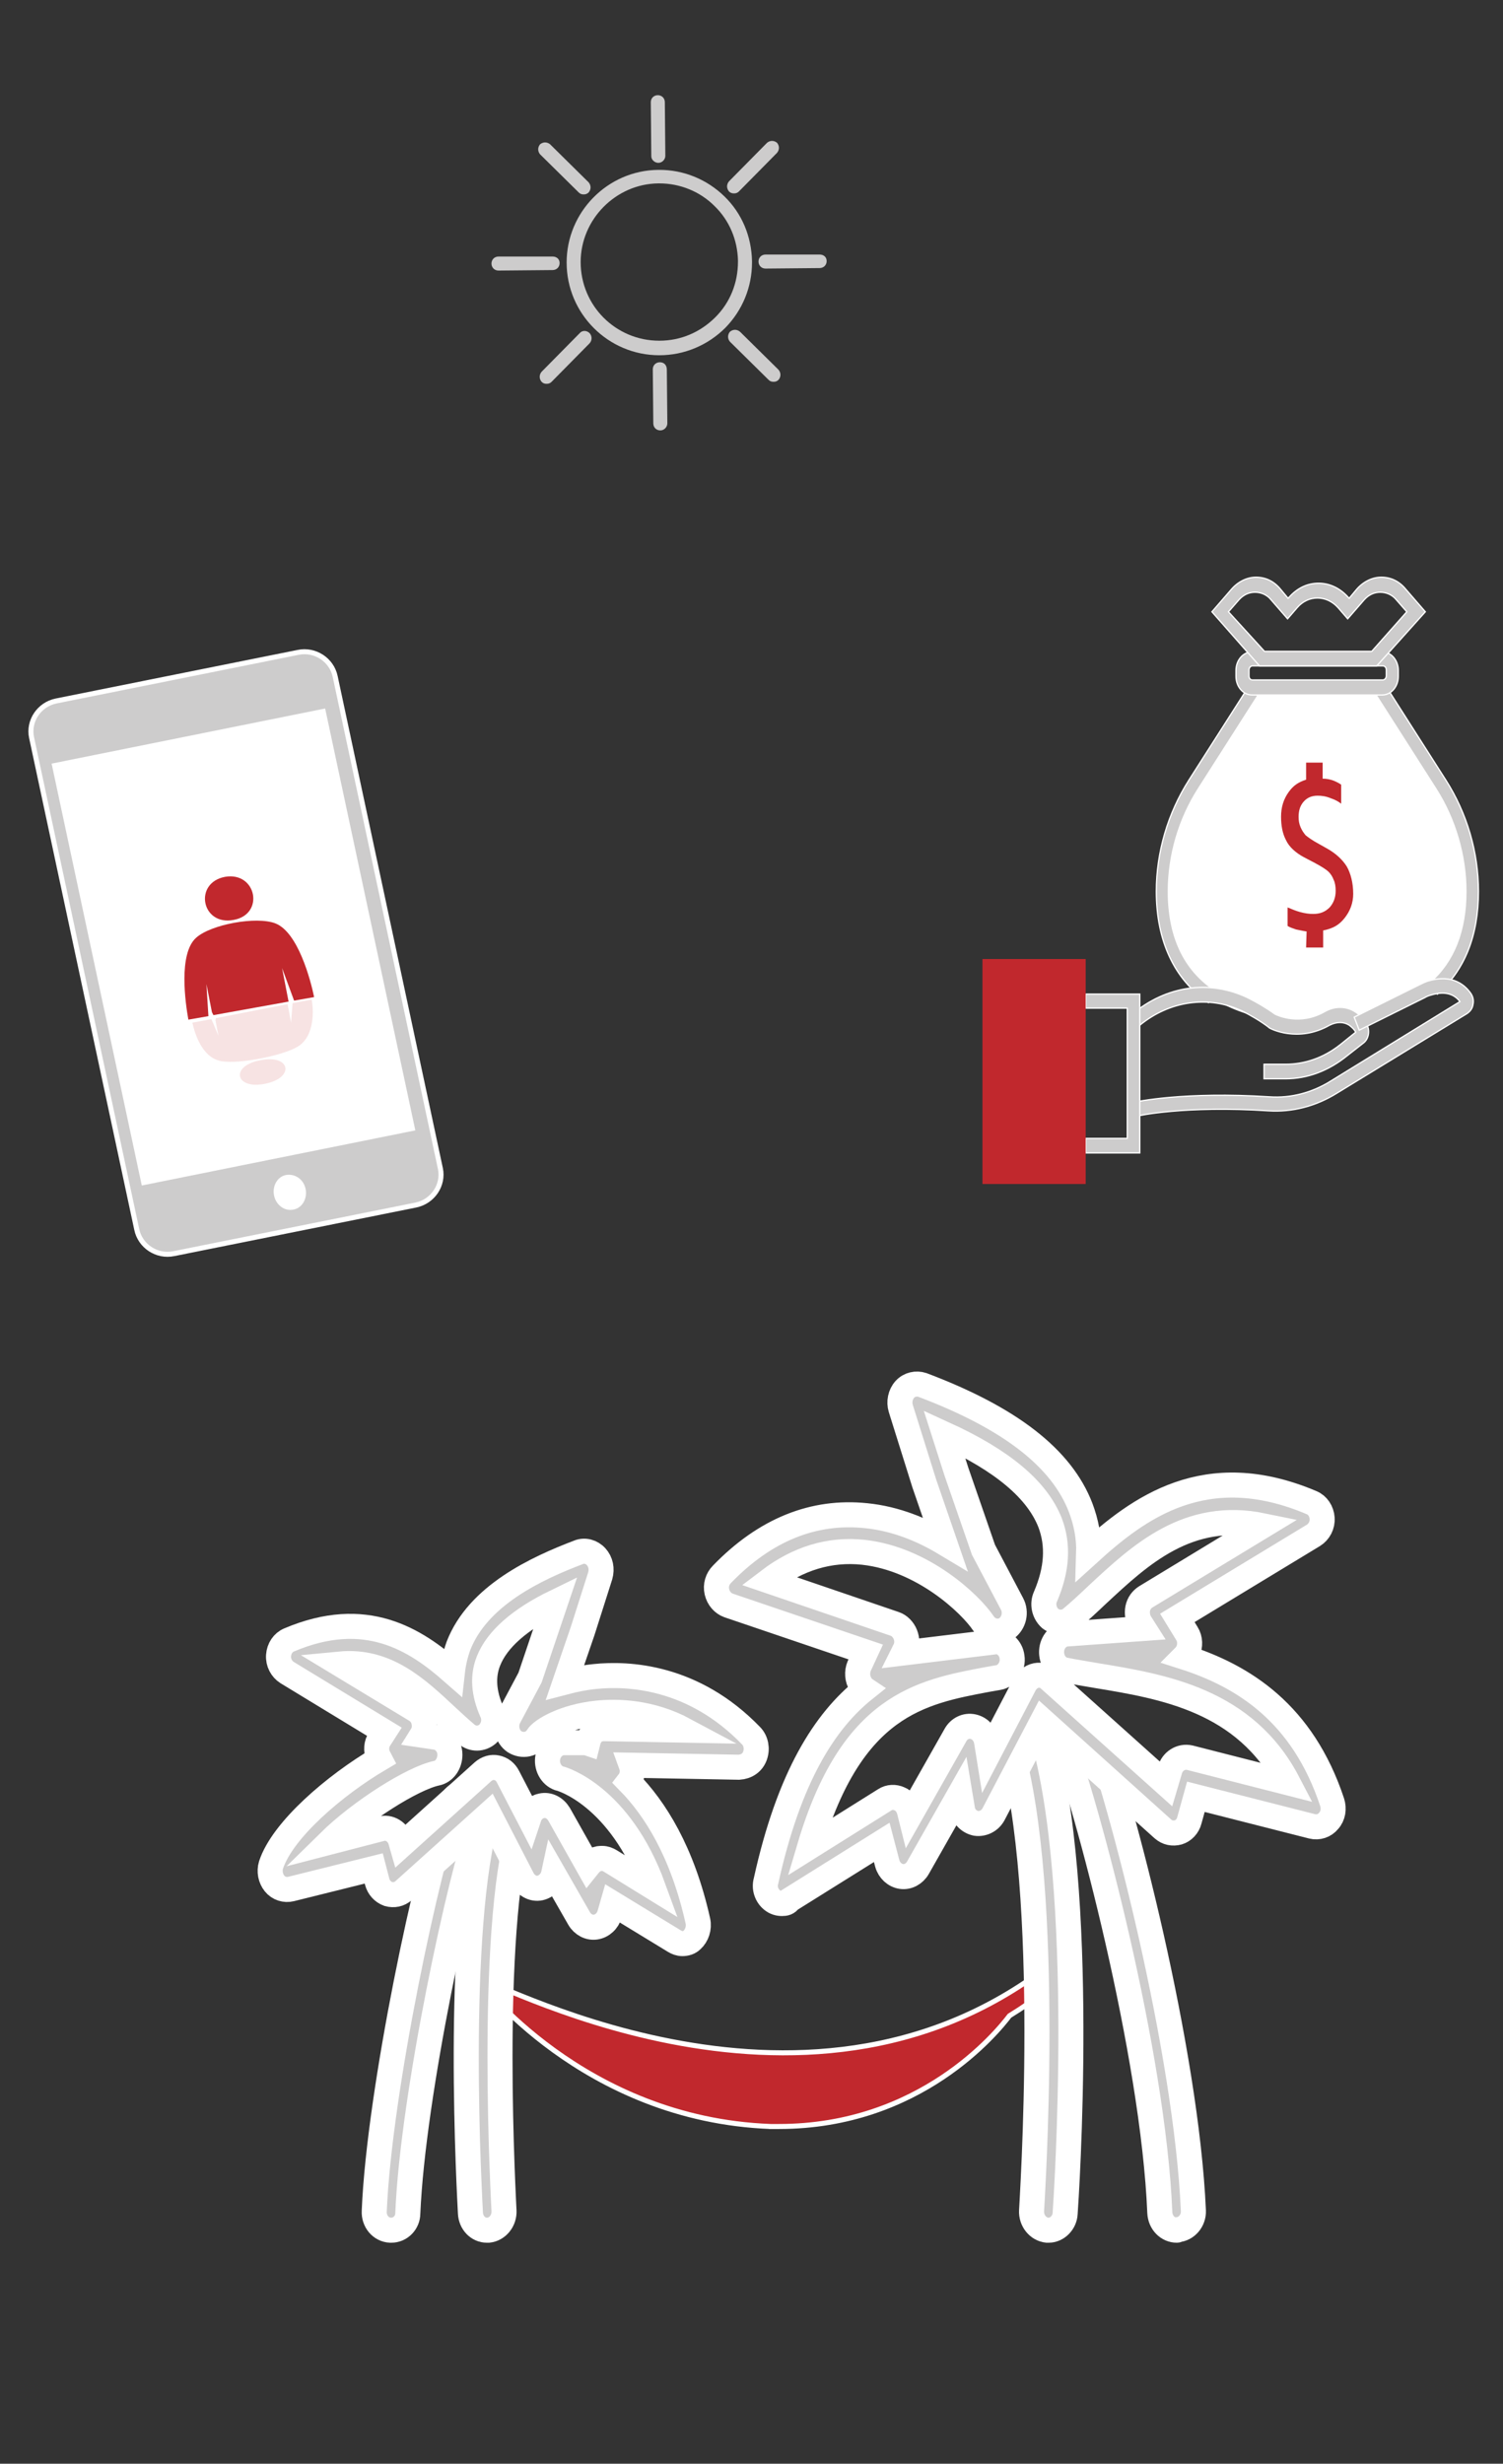
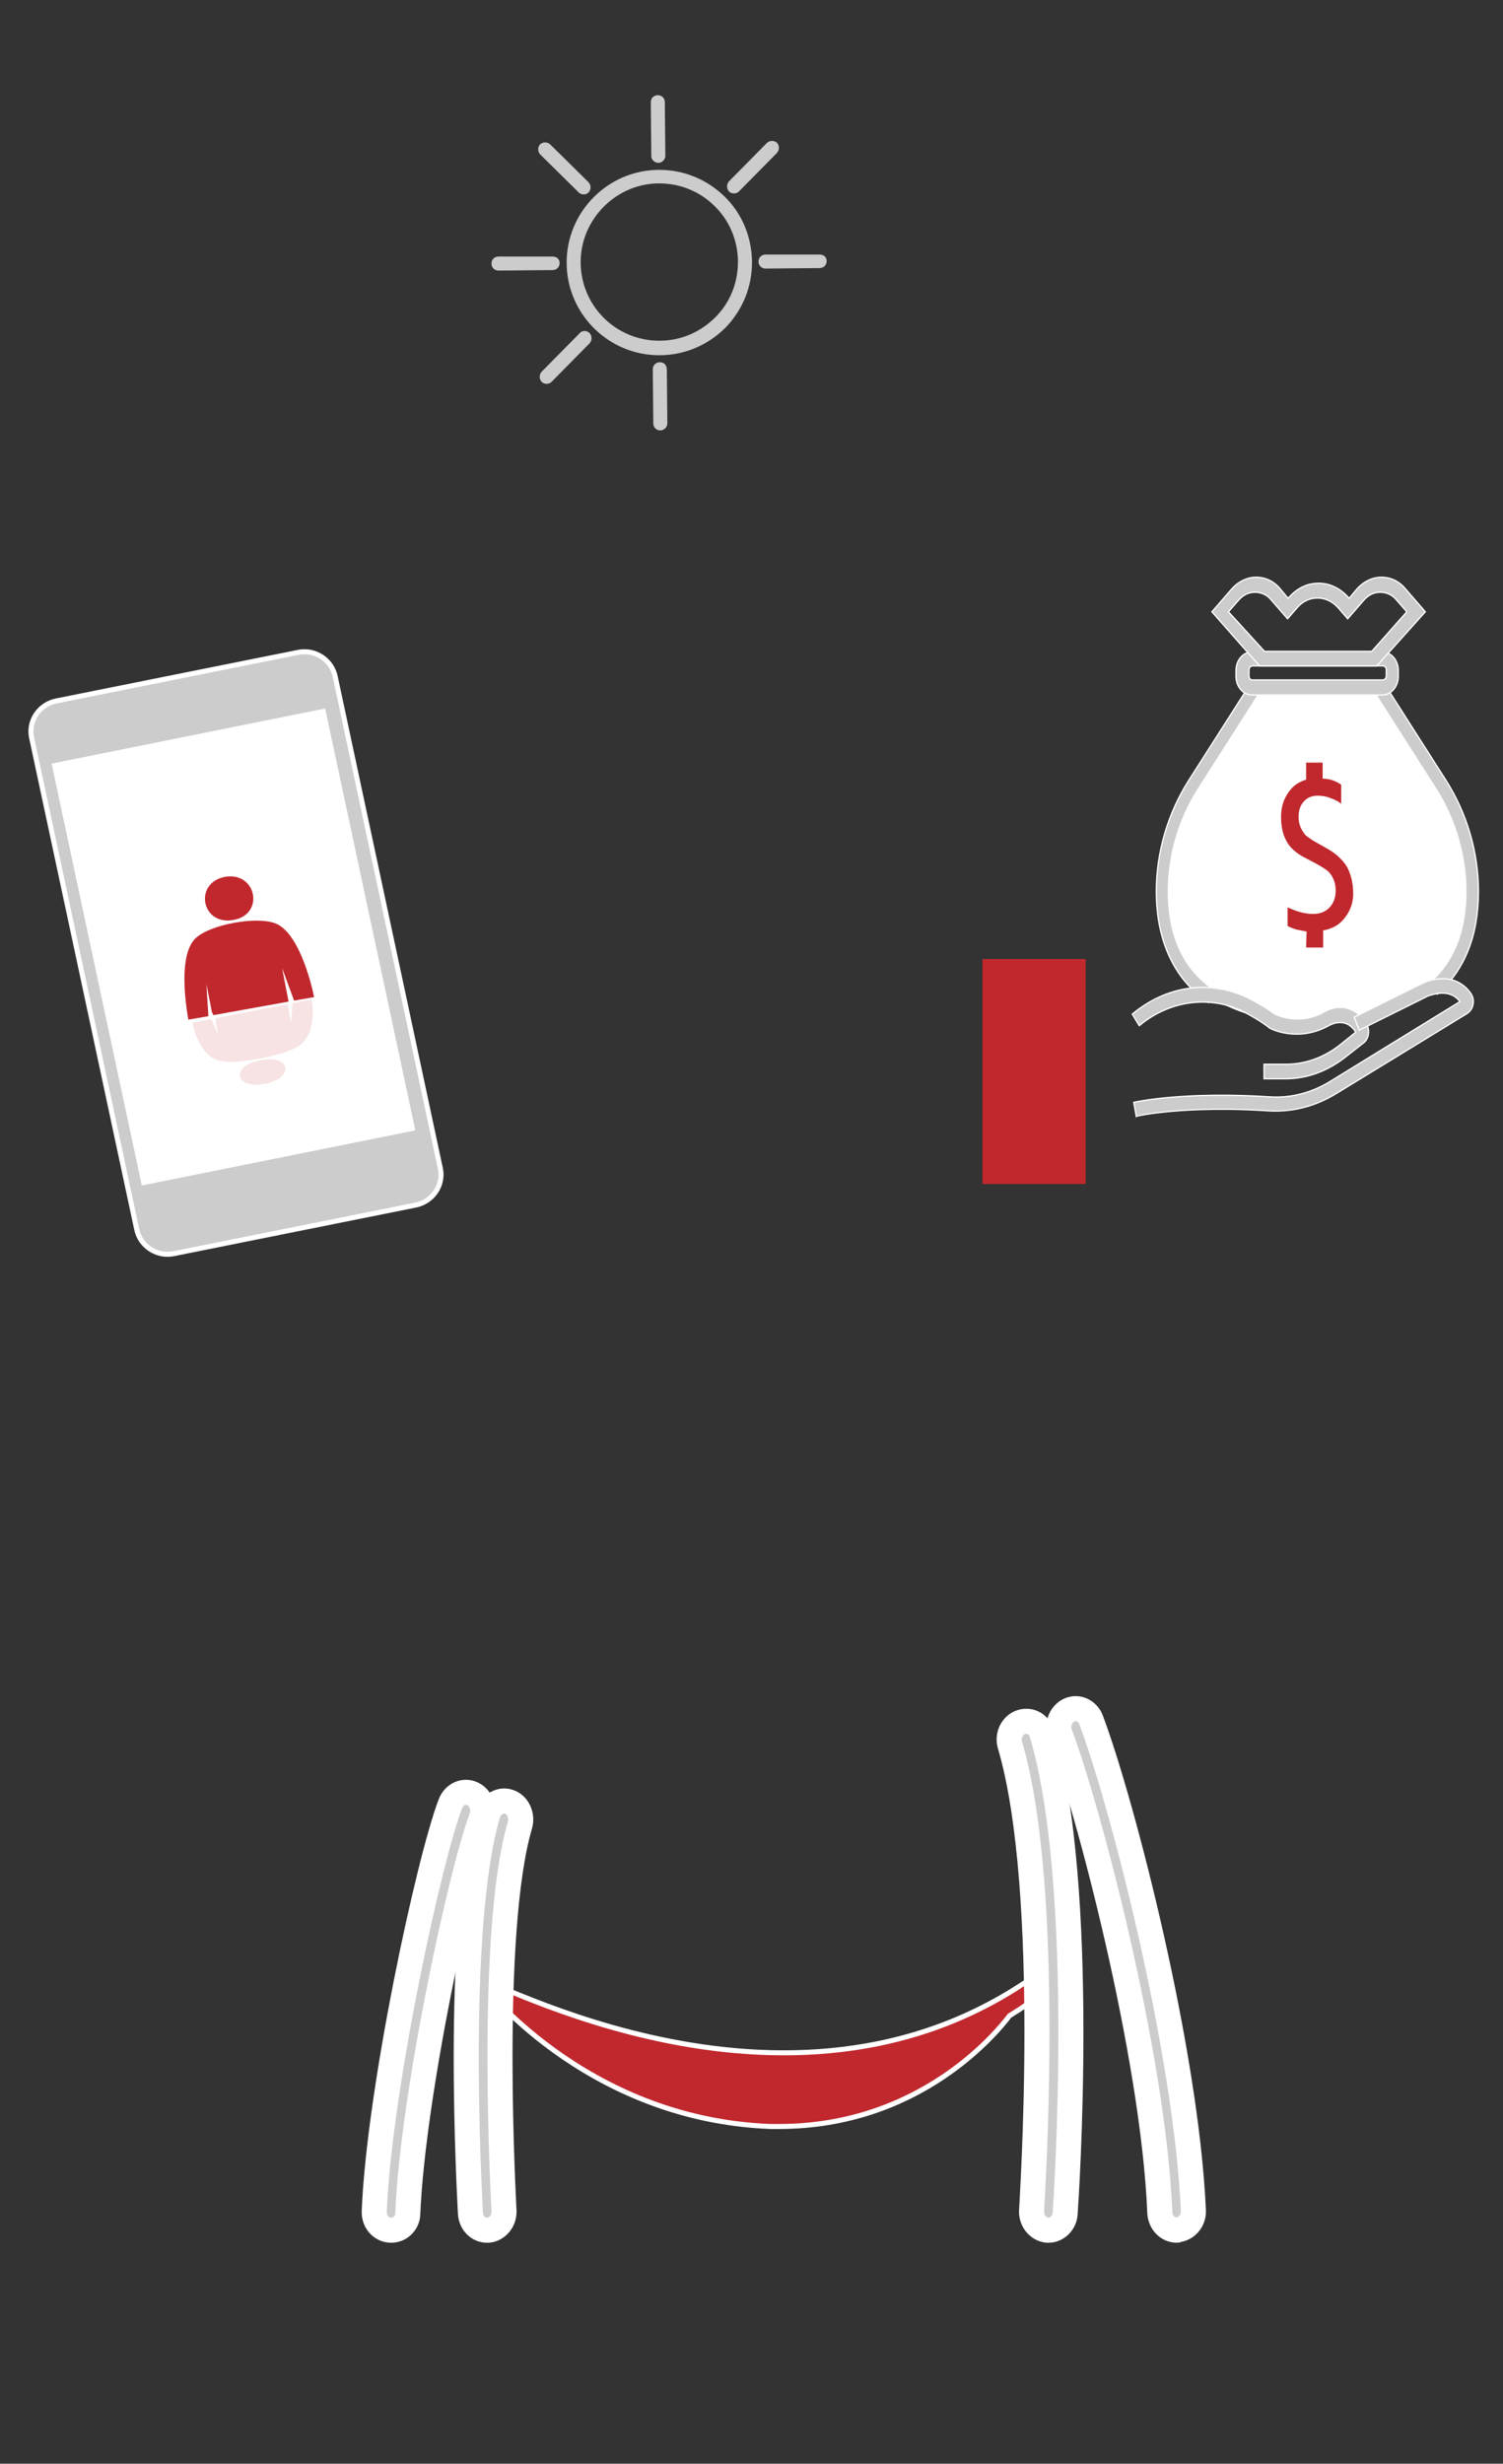
<svg xmlns="http://www.w3.org/2000/svg" version="1.1" id="Layer_1" x="0px" y="0px" viewBox="0 0 300 491.7" style="enable-background:new 0 0 300 491.7;" xml:space="preserve">
  <rect x="0" y="0" width="300" height="491.7" fill="#333333" stroke="none" />
  <style type="text/css">
	.st0{fill:#CDCCCC;stroke:#FFFFFF;stroke-miterlimit:10;}
	.st1{fill:#FFFFFF;}
	.st2{fill:#C1282D;}
	.st3{opacity:0.13;fill:#C1282D;}
	.st4{fill:#CDCCCC;}
	.st5{fill:#C1282D;stroke:#FFFFFF;stroke-miterlimit:10;}
	.st6{fill:#CDCCCC;stroke:#FFFFFF;stroke-width:5;stroke-miterlimit:10;}
	.st7{fill:#FFFFFF;stroke:#FFFFFF;stroke-width:0.25;stroke-miterlimit:10;}
	.st8{fill:#CDCCCC;stroke:#FFFFFF;stroke-width:0.25;stroke-miterlimit:10;}
</style>
  <path id="XMLID_206_" class="st0" d="M83,240.5l-48.3,9.7c-3.4,0.7-6.7-1.5-7.4-4.8l-21-98.2c-0.7-3.3,1.5-6.6,4.9-7.3l48.3-9.7  c3.4-0.7,6.7,1.5,7.4,4.8l21,98.2C88.6,236.5,86.4,239.8,83,240.5z" />
  <polygon id="XMLID_205_" class="st1" points="82.9,225.6 28.3,236.6 10.3,152.4 64.9,141.4 " />
-   <path id="XMLID_204_" class="st1" d="M61,237.3c0.4,1.9-0.7,3.8-2.4,4.1c-1.8,0.4-3.5-0.9-3.9-2.8s0.7-3.8,2.4-4.1  S60.6,235.3,61,237.3z" />
  <path id="XMLID_195_" class="st2" d="M44.9,175c6.3-1.1,8,7.5,1.7,8.6C40.2,184.8,38.6,176.2,44.9,175L44.9,175z M47.7,176.8   M53.2,182.9 M63.4,197.5 M35.4,185 M42.3,202l-1.1-5.6l0.4,6.4l-4,0.7c-0.6-3.3-2-13.1,1.5-16.3c2.9-2.7,12.1-4.4,15.9-2.9  c4.5,1.8,7,11.3,7.7,14.7l-4,0.7l-2.4-6.5l1.3,6.7l-15,2.7L42.3,202L42.3,202z" />
  <path id="XMLID_179_" class="st3" d="M52.9,216.3c6-1.2,5.1-5.9-0.9-4.7C45.9,212.7,46.9,217.5,52.9,216.3L52.9,216.3z M54.9,214.7   M58.1,210.1 M63.2,200.1 M41.6,213.9 M43,203.6l0.6,3.1l-1.4-3.3l-3.8,0.7c0.4,1.8,1.8,7.1,5.9,7.7c3.4,0.6,12.1-1.1,15.1-2.9  c3.5-2.1,3.2-7.5,2.8-9.4l-3.8,0.7l-0.3,3.9l-0.7-3.7l-14.3,2.8L43,203.6L43,203.6z" />
  <g id="XMLID_156_">
    <path id="XMLID_172_" class="st4" d="M150.1,52.1c-0.1-4.9-2-9.5-5.5-12.9c-3.5-3.4-8.1-5.3-13-5.3l-0.2,0   c-10.1,0.1-18.3,8.4-18.3,18.5c0,10.2,8.3,18.5,18.5,18.5c5,0,9.7-2,13.2-5.5c3.4-3.5,5.3-8.1,5.3-13L150.1,52.1z M142.8,63.3   c-3,3-6.9,4.7-11.2,4.7c-8.7,0-15.7-7-15.7-15.7c0-8.5,7-15.6,15.5-15.7l0.2,0c4.1,0,8.1,1.6,11,4.5c3,2.9,4.6,6.8,4.7,10.9l0,0.2   C147.3,56.5,145.7,60.4,142.8,63.3z" />
    <path id="XMLID_170_" class="st4" d="M131.7,72.3C131.7,72.3,131.7,72.3,131.7,72.3c-0.8,0-1.4,0.6-1.4,1.4l0.1,10.8   c0,0.8,0.6,1.4,1.4,1.4c0,0,0,0,0,0c0.8,0,1.4-0.7,1.4-1.4l-0.1-10.7C133.1,72.8,132.5,72.3,131.7,72.3z" />
    <path id="XMLID_169_" class="st4" d="M131.4,32.5C131.4,32.5,131.4,32.5,131.4,32.5c0.8,0,1.4-0.7,1.4-1.4l-0.1-10.7   c0-0.8-0.6-1.4-1.4-1.4c0,0,0,0,0,0c-0.8,0-1.4,0.6-1.4,1.4l0.1,10.8C130,31.9,130.7,32.5,131.4,32.5z" />
-     <path id="XMLID_166_" class="st4" d="M147.7,66.2c-0.6-0.5-1.4-0.5-2,0c-0.5,0.6-0.5,1.4,0,2l7.7,7.6c0.3,0.3,0.6,0.4,1,0.4   c0.4,0,0.7-0.1,1-0.4c0.5-0.6,0.5-1.4,0-2L147.7,66.2z" />
    <path id="XMLID_164_" class="st4" d="M115.5,38.4c0.3,0.3,0.6,0.4,1,0.4c0.4,0,0.7-0.1,1-0.4c0.5-0.6,0.5-1.4,0-2l-7.7-7.6   c-0.6-0.5-1.4-0.5-2,0c-0.5,0.6-0.5,1.4,0,2L115.5,38.4z" />
    <path id="XMLID_163_" class="st4" d="M163.6,50.8C163.6,50.8,163.6,50.8,163.6,50.8l-10.8,0c-0.8,0-1.4,0.6-1.4,1.4   c0,0.8,0.6,1.4,1.4,1.4c0,0,0,0,0,0l10.8-0.1c0.8,0,1.4-0.6,1.4-1.4C165,51.3,164.4,50.8,163.6,50.8z" />
    <path id="XMLID_160_" class="st4" d="M111.7,52.5c0-0.8-0.6-1.3-1.4-1.3c0,0,0,0,0,0l-10.8,0c-0.8,0-1.4,0.6-1.4,1.4   c0,0.8,0.6,1.4,1.4,1.4c0,0,0,0,0,0l10.8-0.1C111.1,53.9,111.7,53.3,111.7,52.5z" />
    <path id="XMLID_158_" class="st4" d="M146.5,38.6c0.4,0,0.7-0.1,1-0.4l7.6-7.7c0.5-0.6,0.5-1.4,0-2c-0.6-0.5-1.4-0.5-2,0l-7.6,7.7   c-0.5,0.6-0.5,1.4,0,2C145.8,38.5,146.1,38.6,146.5,38.6z" />
    <path id="XMLID_157_" class="st4" d="M115.7,66.5l-7.6,7.7c-0.5,0.6-0.5,1.4,0,2c0.3,0.3,0.6,0.4,1,0.4c0.4,0,0.7-0.1,1-0.4   l7.6-7.7c0.5-0.6,0.5-1.4,0-2C117.1,65.9,116.2,65.9,115.7,66.5z" />
  </g>
  <path id="XMLID_154_" class="st5" d="M153.5,424.4c0.7,0,1.4,0,2,0c28.2,0,43.5-18.8,46-22.1c2.6-1.6,5.1-3.3,7.6-5.3  c1.5-1.2,1.9-3.4,0.9-5.1c-1-1.7,0.8-0.8-0.7,0.4c-49.8,38.4-113.3,1-113.8,2.8c-0.5,1.8,0.1-5.8-0.9-4.1c-1,1.7-0.5,4,1,5.1  c0.1,0.1-0.1-1-0.1-1c0,0,20.8,27.9,58.3,29.3" />
  <g id="XMLID_116_">
    <g id="XMLID_128_">
      <g id="XMLID_139_">
        <path id="XMLID_150_" class="st6" d="M209.3,445.1c-0.1,0-0.2,0-0.3,0c-1.8-0.2-3.2-1.9-3.1-3.9c0-0.6,4.3-63.7-4.3-92.9     c-0.6-1.9,0.4-4,2.2-4.6c1.8-0.6,3.7,0.4,4.2,2.4c9,30.6,4.8,93,4.6,95.7C212.5,443.6,211,445.1,209.3,445.1z" />
      </g>
      <g id="XMLID_135_">
        <path id="XMLID_136_" class="st6" d="M234.9,445.1c-1.8,0-3.3-1.5-3.4-3.5c-1.3-31.7-14.5-81.3-19.9-95.5c-0.7-1.9,0.1-4,1.8-4.8     c1.7-0.8,3.7,0.1,4.4,2c6.2,16.5,19,66,20.4,97.9c0.1,2-1.4,3.7-3.2,3.8C235,445.1,234.9,445.1,234.9,445.1z" />
      </g>
      <g id="XMLID_129_">
-         <path id="XMLID_130_" class="st6" d="M156.1,379.9c-0.7,0-1.4-0.2-2-0.7c-1.1-0.9-1.6-2.4-1.2-3.8c4.6-20.9,11.8-32,19.7-38.3     c-0.3-0.2-0.6-0.5-0.8-0.9c-0.7-1.1-0.8-2.5-0.3-3.7l1.3-2.8l-27.4-9.3c-1.1-0.4-2-1.4-2.3-2.7c-0.3-1.3,0.1-2.6,1-3.5     c8.6-8.9,18.3-12.8,28.8-11.7c5.9,0.6,11.2,2.8,15.7,5.5l-4.1-11.9l-4.7-15c-0.4-1.3-0.1-2.8,0.8-3.8c0.9-1,2.3-1.3,3.5-0.9     c17.5,6.6,27.8,14.6,31.6,24.5c1.1,2.9,1.7,6,1.6,9.1c9.9-9,23.3-19.1,44.5-10.1c1.2,0.5,2,1.7,2.1,3.1c0.1,1.4-0.6,2.7-1.7,3.4     l-27.2,16.5l1.9,3.1c0.7,1.1,0.7,2.5,0.2,3.6c-0.2,0.4-0.5,0.8-0.8,1.1c11.9,3.8,23.7,11.2,29.6,29c0.4,1.3,0.2,2.7-0.7,3.7     c-0.8,1-2.1,1.4-3.3,1.1l-23.2-5.9l-1.3,4.7c-0.3,1.2-1.2,2.1-2.2,2.4c-1.1,0.3-2.2,0.1-3.1-0.7l-24-21.6l-9.8,18.7     c-0.7,1.3-2.1,2-3.5,1.8c-1.4-0.3-2.5-1.4-2.7-2.9l-0.5-3l-8.4,14.8c-0.7,1.2-2,1.9-3.3,1.7c-1.3-0.2-2.4-1.2-2.8-2.6l-1.1-4.2     l-18.4,11.5C157.2,379.8,156.7,379.9,156.1,379.9z M198.7,327.6c1.6,0,3.1,1.3,3.3,3.1c0.3,1.9-1,3.8-2.7,4.1l-2.3,0.4     c-13.3,2.5-27,5.1-35.4,33.4l15-9.4c0.9-0.6,2-0.6,2.9-0.2c1,0.4,1.7,1.3,2,2.4l0.2,0.8l9-15.9c0.7-1.3,2.1-2,3.5-1.7     c1.4,0.3,2.4,1.4,2.7,2.9l0.4,2.5l7.2-13.8c0.5-0.9,1.3-1.6,2.3-1.8c1-0.2,2,0.1,2.7,0.8l23.2,20.8l0.8-2.7     c0.5-1.8,2.2-2.9,4-2.5l19.6,5c-8.6-16.5-24.9-19.2-38.3-21.4c-2.2-0.4-4.3-0.7-6.2-1.1c-1.7-0.3-2.8-2-2.7-3.8     c0.1-1.8,1.4-3.3,3.1-3.4l15.3-1.1l-0.7-1.1c-0.5-0.8-0.7-1.9-0.5-2.9c0.2-1,0.8-1.8,1.6-2.3l23.4-14.2c-15-3.1-24.5,5.8-33,13.7     c-1.8,1.7-3.6,3.4-5.3,4.8c-1.2,1-2.9,1-4.2,0c-1.2-1.1-1.6-2.9-0.9-4.4c2.3-5.4,2.6-10.2,0.9-14.7c-2.6-6.6-9.5-12.4-21.1-17.7     l2.4,7.5l5.4,15.6l5.7,10.8c0.9,1.7,0.4,3.8-1.1,4.9c-1.5,1-3.5,0.6-4.6-1c-2.6-3.9-12.1-12.9-24-14.2c-6.7-0.7-13,1.2-18.9,5.7     l25.2,8.6c0.9,0.3,1.7,1.1,2.1,2.1c0.4,1,0.4,2.1-0.1,3.1l-0.3,0.6l18.1-2.2C198.4,327.7,198.5,327.6,198.7,327.6z" />
-       </g>
+         </g>
    </g>
    <g id="XMLID_117_">
      <g id="XMLID_125_">
        <path id="XMLID_127_" class="st6" d="M97.2,445.1c-1.8,0-3.2-1.5-3.3-3.4c-0.1-2.3-3.3-56.8,3.5-79.7c0.6-1.9,2.5-3,4.2-2.4     c1.8,0.6,2.7,2.7,2.2,4.6c-6.4,21.6-3.2,76.5-3.2,77c0.1,2-1.3,3.7-3.1,3.9C97.3,445.1,97.2,445.1,97.2,445.1z" />
      </g>
      <g id="XMLID_123_">
        <path id="XMLID_124_" class="st6" d="M78.1,445.1c-0.1,0-0.1,0-0.2,0c-1.9-0.1-3.3-1.8-3.2-3.8c1-24.3,10.9-70.1,15.2-81.3     c0.7-1.9,2.7-2.8,4.4-2c1.7,0.8,2.5,2.9,1.8,4.8c-4.1,10.9-13.7,55.2-14.7,78.9C81.4,443.6,79.9,445.1,78.1,445.1z" />
      </g>
      <g id="XMLID_118_">
-         <path id="XMLID_119_" class="st6" d="M136.2,387.9c-0.6,0-1.1-0.2-1.6-0.5l-12.3-7.5l-0.6,2.1c-0.4,1.4-1.5,2.4-2.8,2.6     c-1.3,0.2-2.6-0.5-3.3-1.7l-5.1-8.9c-0.3,1.4-1.4,2.5-2.7,2.8c-1.4,0.3-2.8-0.5-3.5-1.8L97.6,362l-17,15.3c-0.9,0.8-2,1-3.1,0.7     c-1.1-0.4-1.9-1.3-2.2-2.4l-0.7-2.7L58.1,377c-1.2,0.3-2.5-0.1-3.3-1.1c-0.8-1-1.1-2.4-0.7-3.7c2.3-7,12.7-15.9,21.7-21.2     c-0.1-0.2-0.2-0.3-0.3-0.5c-0.5-1.1-0.4-2.5,0.3-3.5l0.9-1.4l-19.4-11.8c-1.1-0.7-1.8-2-1.7-3.4c0.1-1.4,0.9-2.6,2.1-3.1     c15.3-6.5,25.2-0.1,32.6,6.4c0.2-1.8,0.6-3.5,1.2-5.2c3.9-10.1,15.6-15.5,24-18.7c1.2-0.5,2.6-0.1,3.5,0.9c0.9,1,1.2,2.4,0.8,3.8     l-3.5,11l-3.5,10.2c1.9-0.5,3.9-0.9,5.9-1.1c6.7-0.7,19.7-0.1,31.2,11.8c1,1,1.3,2.6,0.8,4c-0.5,1.4-1.7,2.2-3.2,2.3l-21.5-0.4     c0.4,1.1,0.2,2.4-0.5,3.3c5.2,5.3,10.7,13.9,13.8,27.8c0.3,1.4-0.2,2.9-1.2,3.8C137.6,387.7,136.9,387.9,136.2,387.9z      M120.2,370.9c0.6,0,1.1,0.2,1.6,0.5l8.6,5.3c-6.7-18.4-18.4-21.7-18.5-21.7c-1.7-0.4-2.8-2.2-2.6-4c0.2-1.8,1.6-3.2,3.3-3.2h3.8     c0.3,0,0.6,0,0.9,0.1c0.1-0.4,0.2-0.8,0.4-1.2c0.6-1.1,1.5-1.7,2.9-1.7l16.1,0.3c-6.9-3.7-13.5-3.8-17.5-3.4     c-6.7,0.7-11.1,3.4-11.9,4.7c-1,1.6-3,2-4.6,1c-1.5-1-2-3.2-1.1-4.9l4.2-7.9l5.1-15.1c-7.2,3.5-11.7,7.5-13.4,11.8     c-1.2,3-1,6.4,0.7,10.2c0.7,1.5,0.3,3.3-0.9,4.4c-1.2,1-2.9,1.1-4.2,0c-1.3-1.1-2.6-2.3-4-3.6c-5.9-5.5-12-11.3-21.3-10.4     l15.2,9.2c0.8,0.5,1.4,1.3,1.6,2.3c0.2,0.9,0.1,1.9-0.4,2.7l2.7,0.4c1.6,0.2,2.9,1.7,2.9,3.5c0,1.8-1.1,3.4-2.7,3.7     c-4.7,1-15.1,7.5-21.5,13.8L76,365c1.7-0.5,3.5,0.6,4,2.5l0.2,0.7l16.2-14.6c0.8-0.7,1.8-1,2.7-0.8c1,0.2,1.8,0.8,2.3,1.8     l4.2,8.1c0.4-1.2,1.4-2.1,2.5-2.3c1.4-0.3,2.7,0.4,3.5,1.7l5.8,10.3c0.4-0.5,0.8-0.9,1.4-1.2     C119.3,370.9,119.8,370.9,120.2,370.9z" />
-       </g>
+         </g>
    </g>
  </g>
  <g id="XMLID_2_">
    <g id="XMLID_70_">
      <g id="XMLID_90_">
        <g id="XMLID_112_">
          <g id="XMLID_113_">
-             <path id="XMLID_115_" class="st7" d="M262.9,204.1c25.6,0,30.9-14.3,30.9-26.2c0-7.7-2.3-15.2-6.2-21.3l-12.4-19.4h-12.3h-12.3       l-12.4,19.4c-3.9,6.2-6.2,13.6-6.2,21.3C232,189.8,237.4,204.1,262.9,204.1z" />
+             <path id="XMLID_115_" class="st7" d="M262.9,204.1c25.6,0,30.9-14.3,30.9-26.2c0-7.7-2.3-15.2-6.2-21.3l-12.4-19.4h-12.3h-12.3       l-12.4,19.4c-3.9,6.2-6.2,13.6-6.2,21.3C232,189.8,237.4,204.1,262.9,204.1" />
          </g>
        </g>
      </g>
    </g>
    <g id="XMLID_60_">
      <g id="XMLID_61_">
        <g id="XMLID_62_">
          <g id="XMLID_63_">
            <g id="XMLID_67_">
              <path id="XMLID_68_" class="st2" d="M260.8,185.9c-0.8-0.1-1.5-0.3-2.1-0.4c-0.6-0.2-1.2-0.4-1.7-0.7l0-3.7        c1,0.4,1.4,0.6,2.4,0.9c1.1,0.3,1.9,0.4,2.7,0.4c1.4,0,2.4-0.4,3.3-1.3c0.8-0.9,1.2-2,1.2-3.3c0-0.8-0.1-1.6-0.4-2.2        c-0.2-0.6-0.6-1.2-1-1.6c-0.4-0.4-1.3-1-2.8-1.8l-2.1-1.1c-1.7-0.9-3-2.1-3.6-3.4c-0.7-1.3-1-2.9-1-4.7c0-1.9,0.5-3.5,1.5-4.9        c1-1.4,2-2,3.5-2.5l0-3.4h3.3l0,3.2c1.6,0,2.8,0.6,3.7,1.2l0,3.8c-0.5-0.4-1.2-0.8-2.1-1.1c-1-0.4-1.8-0.5-2.6-0.5        c-1.2,0-2.1,0.4-2.8,1.2c-0.7,0.8-1,1.8-1,3c0,0.8,0.1,1.4,0.4,2.1s0.6,1.1,1,1.6c0.5,0.4,1.3,1,2.6,1.7l1.6,0.9        c1.8,1,3.1,2.2,4,3.6c0.8,1.4,1.3,3.3,1.3,5.5c0,1.8-0.6,3.4-1.7,4.8c-1.1,1.4-2.3,2.1-4.3,2.5l0,3.4h-3.4L260.8,185.9z" />
            </g>
          </g>
        </g>
      </g>
    </g>
    <g id="XMLID_53_">
      <g id="XMLID_54_">
        <g id="XMLID_55_">
          <g id="XMLID_56_">
            <path id="XMLID_59_" class="st8" d="M241.2,200.1c-6.8-4.6-10.4-12.3-10.4-22.2c0-7.8,2.3-15.6,6.5-22.2l12.7-19.9h25.9       l12.7,19.9c4.2,6.6,6.5,14.4,6.5,22.2c0,8.9-2.8,15.8-8.2,20.5l-1.5-2.3c4.8-4.2,7.2-10.3,7.2-18.2c0-7.1-2.1-14.4-6-20.5       l-12-18.8h-23.4l-12,18.8c-3.9,6.1-6,13.3-6,20.5c0,9,3.1,15.6,9.2,19.7L241.2,200.1z" />
          </g>
        </g>
      </g>
    </g>
    <g id="XMLID_42_">
      <g id="XMLID_43_">
        <g id="XMLID_45_">
          <g id="XMLID_47_">
            <path id="XMLID_48_" class="st8" d="M275.9,138.7h-26c-1.8,0-3.2-1.7-3.2-3.7v-1.2c0-2,1.4-3.7,3.2-3.7h26       c1.8,0,3.2,1.7,3.2,3.7v1.2C279.1,137,277.7,138.7,275.9,138.7z M250,132.9c-0.4,0-0.7,0.4-0.7,0.8v1.2c0,0.5,0.3,0.8,0.7,0.8       h26c0.4,0,0.7-0.4,0.7-0.8v-1.2c0-0.5-0.3-0.8-0.7-0.8H250z" />
          </g>
        </g>
      </g>
    </g>
    <g id="XMLID_30_">
      <g id="XMLID_32_">
        <g id="XMLID_33_">
          <g id="XMLID_35_">
            <path id="XMLID_37_" class="st8" d="M274.8,132.9h-23.4l-9.5-10.8l3.9-4.5c1.3-1.5,3.1-2.4,4.9-2.4c1.9,0,3.6,0.8,4.9,2.4       l1.5,1.8l0.2-0.2c1.6-1.8,3.6-2.8,5.9-2.8c2.2,0,4.3,1,5.9,2.8l0.2,0.2l1.5-1.8c1.3-1.5,3.1-2.4,4.9-2.4c1.9,0,3.6,0.8,4.9,2.4       l3.9,4.5L274.8,132.9z M252.4,130h21.4l7-7.9l-2.1-2.4c-0.8-1-2-1.5-3.2-1.5c-1.2,0-2.3,0.5-3.2,1.5l-3.3,3.8l-1.9-2.2       c-2.3-2.6-6-2.6-8.2,0l-1.9,2.2l-3.3-3.8c-0.8-1-2-1.5-3.2-1.5c-1.2,0-2.3,0.5-3.2,1.5l-2.1,2.4L252.4,130z" />
          </g>
        </g>
      </g>
    </g>
    <g id="XMLID_23_">
      <g id="XMLID_25_">
        <g id="XMLID_26_">
          <g id="XMLID_27_">
            <path id="XMLID_28_" class="st8" d="M256.6,215.3h-4.3v-2.9h4.3c3.9,0,7.6-1.3,10.9-3.9l3.1-2.5c-0.3-0.6-0.8-1-1.3-1.4       c-1.1-0.7-2.5-0.7-3.9,0c-6.3,3.6-11.9,0.7-12.1,0.5l-0.1-0.1c-1.7-1.3-3.5-2.3-5.2-3.2c-6.7-3.2-14.6-2.1-20.6,2.9l-1.4-2.3       c6.8-5.7,15.4-6.9,23-3.3c1.8,0.9,3.7,2,5.5,3.3c0.6,0.3,5,2.3,9.9-0.5c2.1-1.2,4.4-1.1,6.2,0.1c0.9,0.6,1.7,1.4,2.2,2.4       c0.7,1.3,0.4,3-0.7,3.8l-3.2,2.5C265.2,213.7,261,215.3,256.6,215.3z" />
          </g>
        </g>
      </g>
    </g>
    <g id="XMLID_13_">
      <g id="XMLID_14_">
        <g id="XMLID_15_">
          <g id="XMLID_16_">
            <path id="XMLID_19_" class="st8" d="M226.8,222.8l-0.5-2.8c0.4-0.1,10.1-2.2,27.1-1.1c4.2,0.3,8.5-0.8,12.3-3.2l25.7-15.8       c-0.9-1.2-2.6-2.3-5.8-1.3c-0.4,0.1-0.9,0.3-1.2,0.5l-13.1,6.5l-1-2.6l13.1-6.5c0.4-0.2,1-0.5,1.6-0.7c5-1.5,7.5,0.9,8.6,2.5       c0.4,0.6,0.6,1.4,0.4,2.2c-0.1,0.8-0.6,1.4-1.2,1.8l-26,15.9c-4.2,2.6-8.9,3.8-13.6,3.5C236.6,220.6,226.9,222.7,226.8,222.8z" />
          </g>
        </g>
      </g>
    </g>
    <g id="XMLID_8_">
      <g id="XMLID_9_">
        <g id="XMLID_10_">
          <g id="XMLID_11_">
-             <polygon id="XMLID_12_" class="st8" points="227.5,230.1 216.7,230.1 216.7,227.2 225,227.2 225,201.2 216.7,201.2        216.7,198.4 227.5,198.4      " />
-           </g>
+             </g>
        </g>
      </g>
    </g>
    <g id="XMLID_3_">
      <g id="XMLID_4_">
        <g id="XMLID_5_">
          <g id="XMLID_6_">
            <rect id="XMLID_7_" x="196.1" y="191.4" class="st2" width="20.6" height="44.9" />
          </g>
        </g>
      </g>
    </g>
  </g>
</svg>